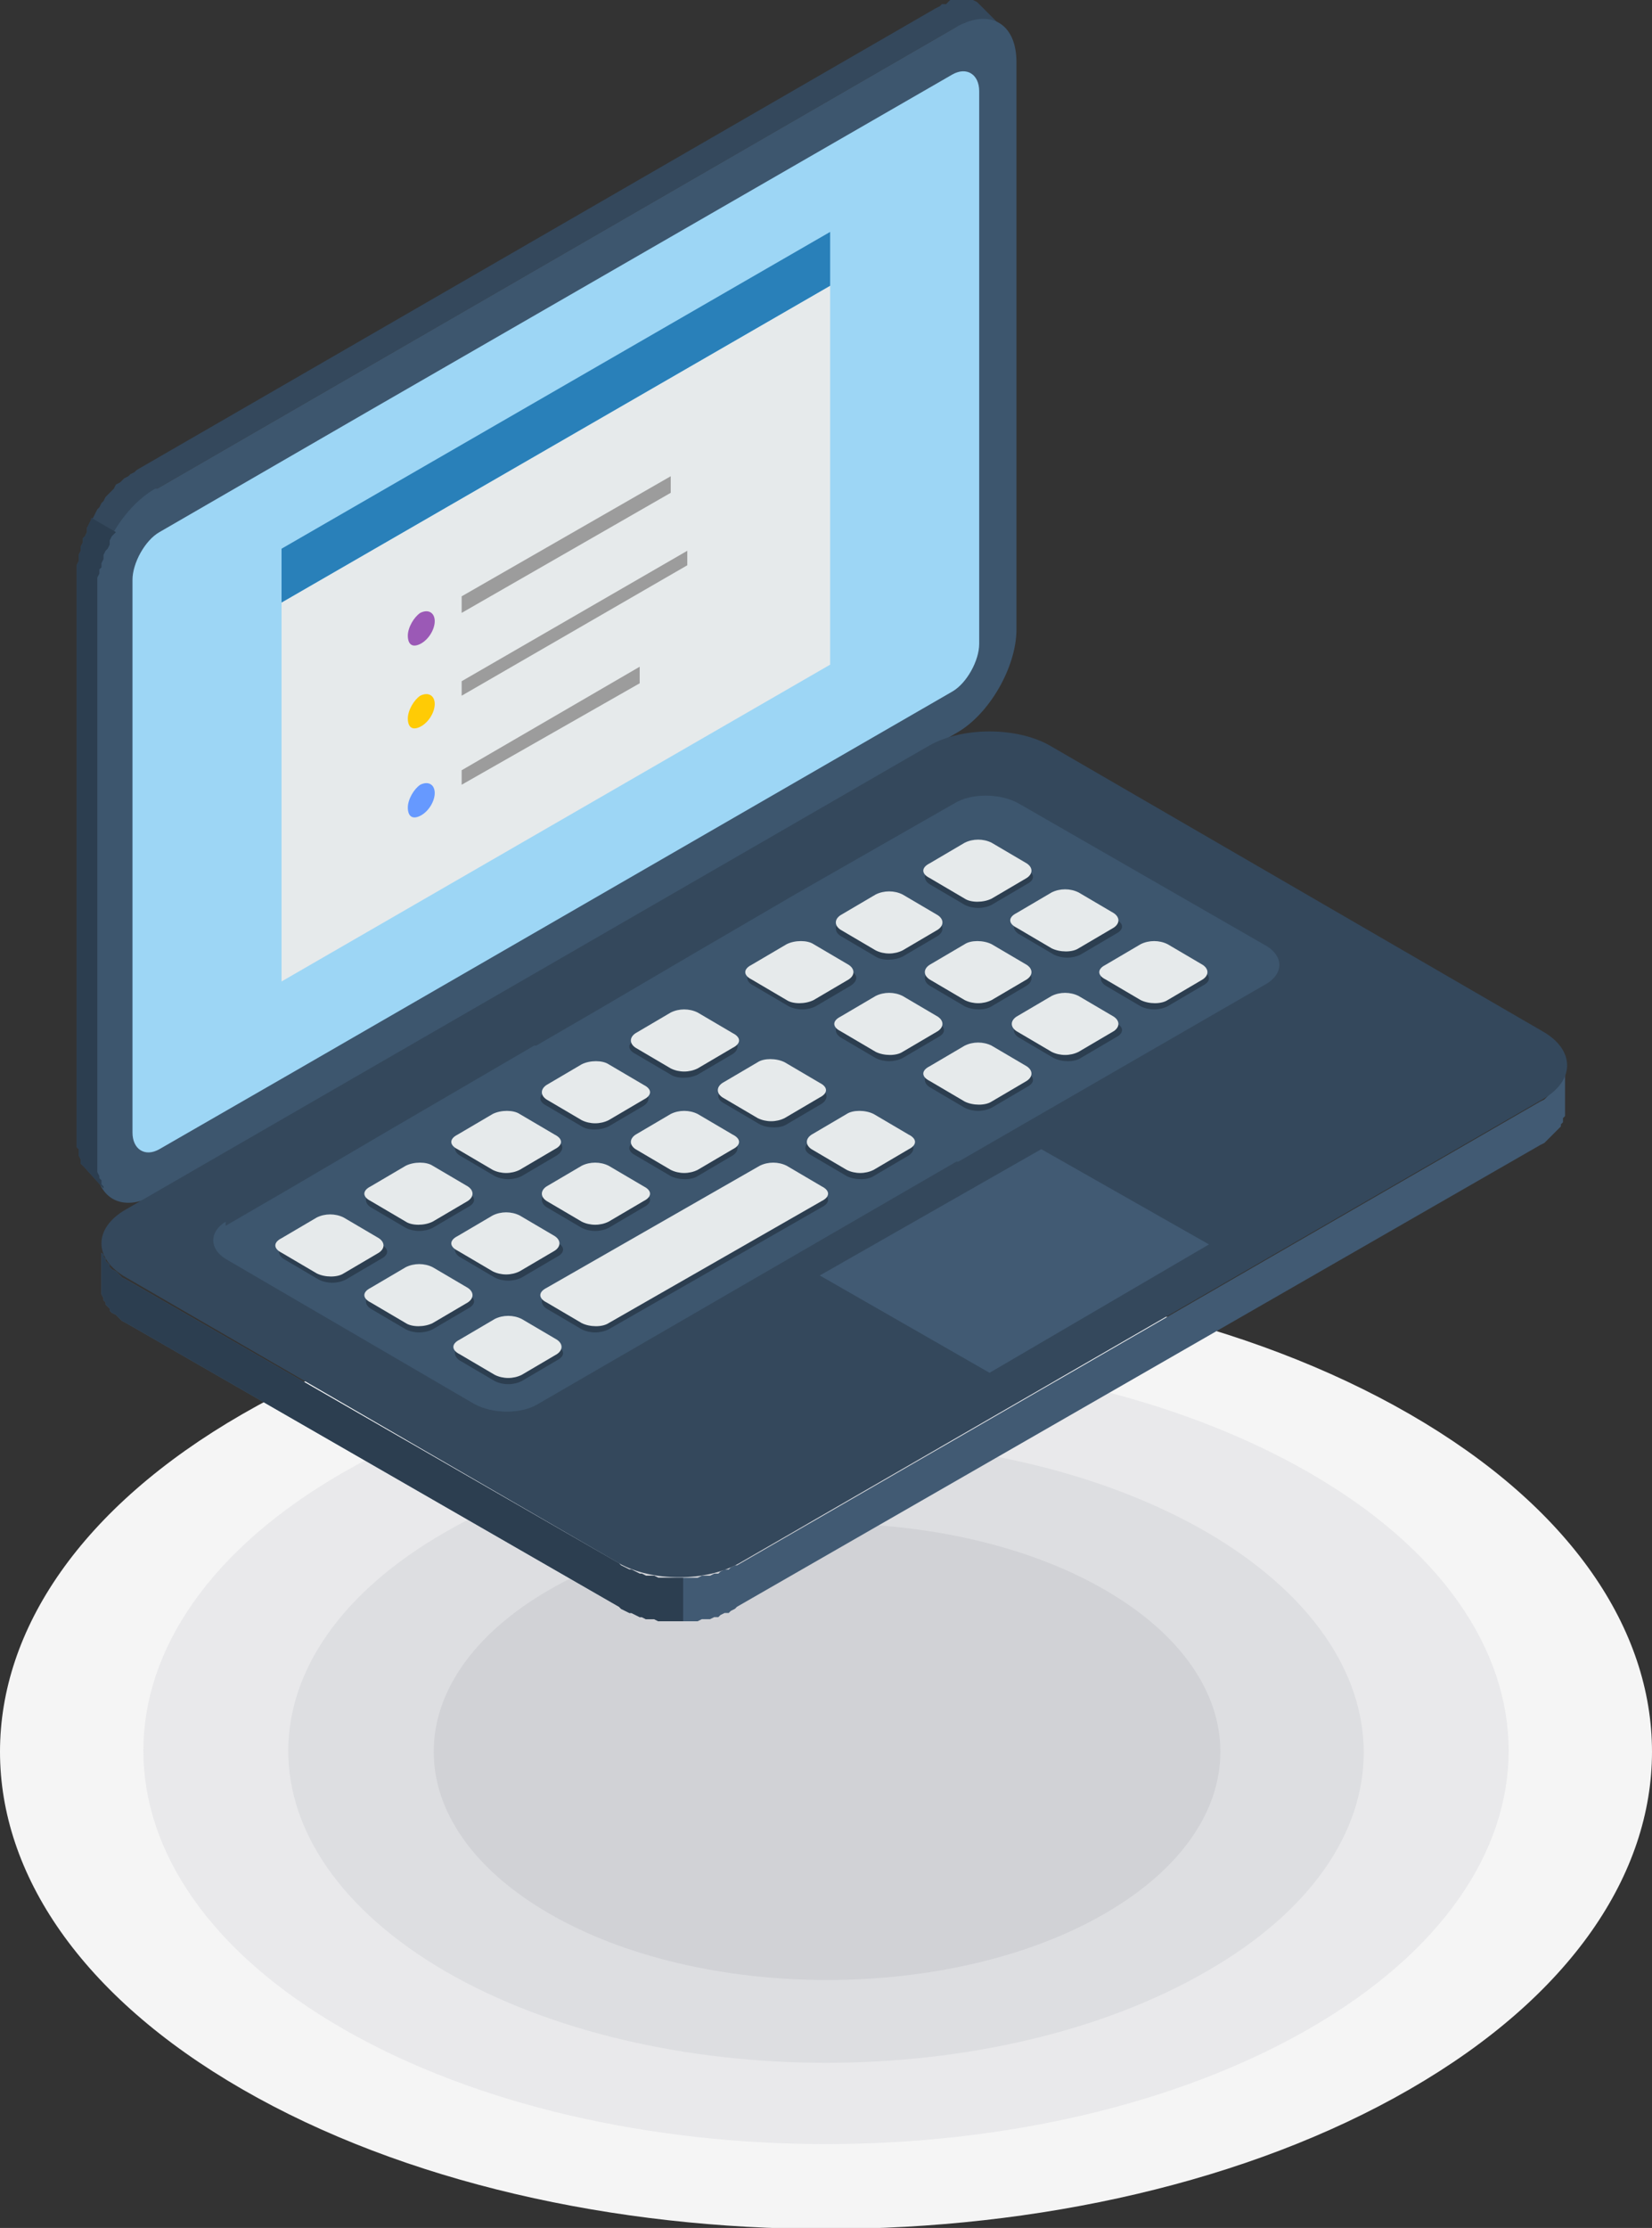
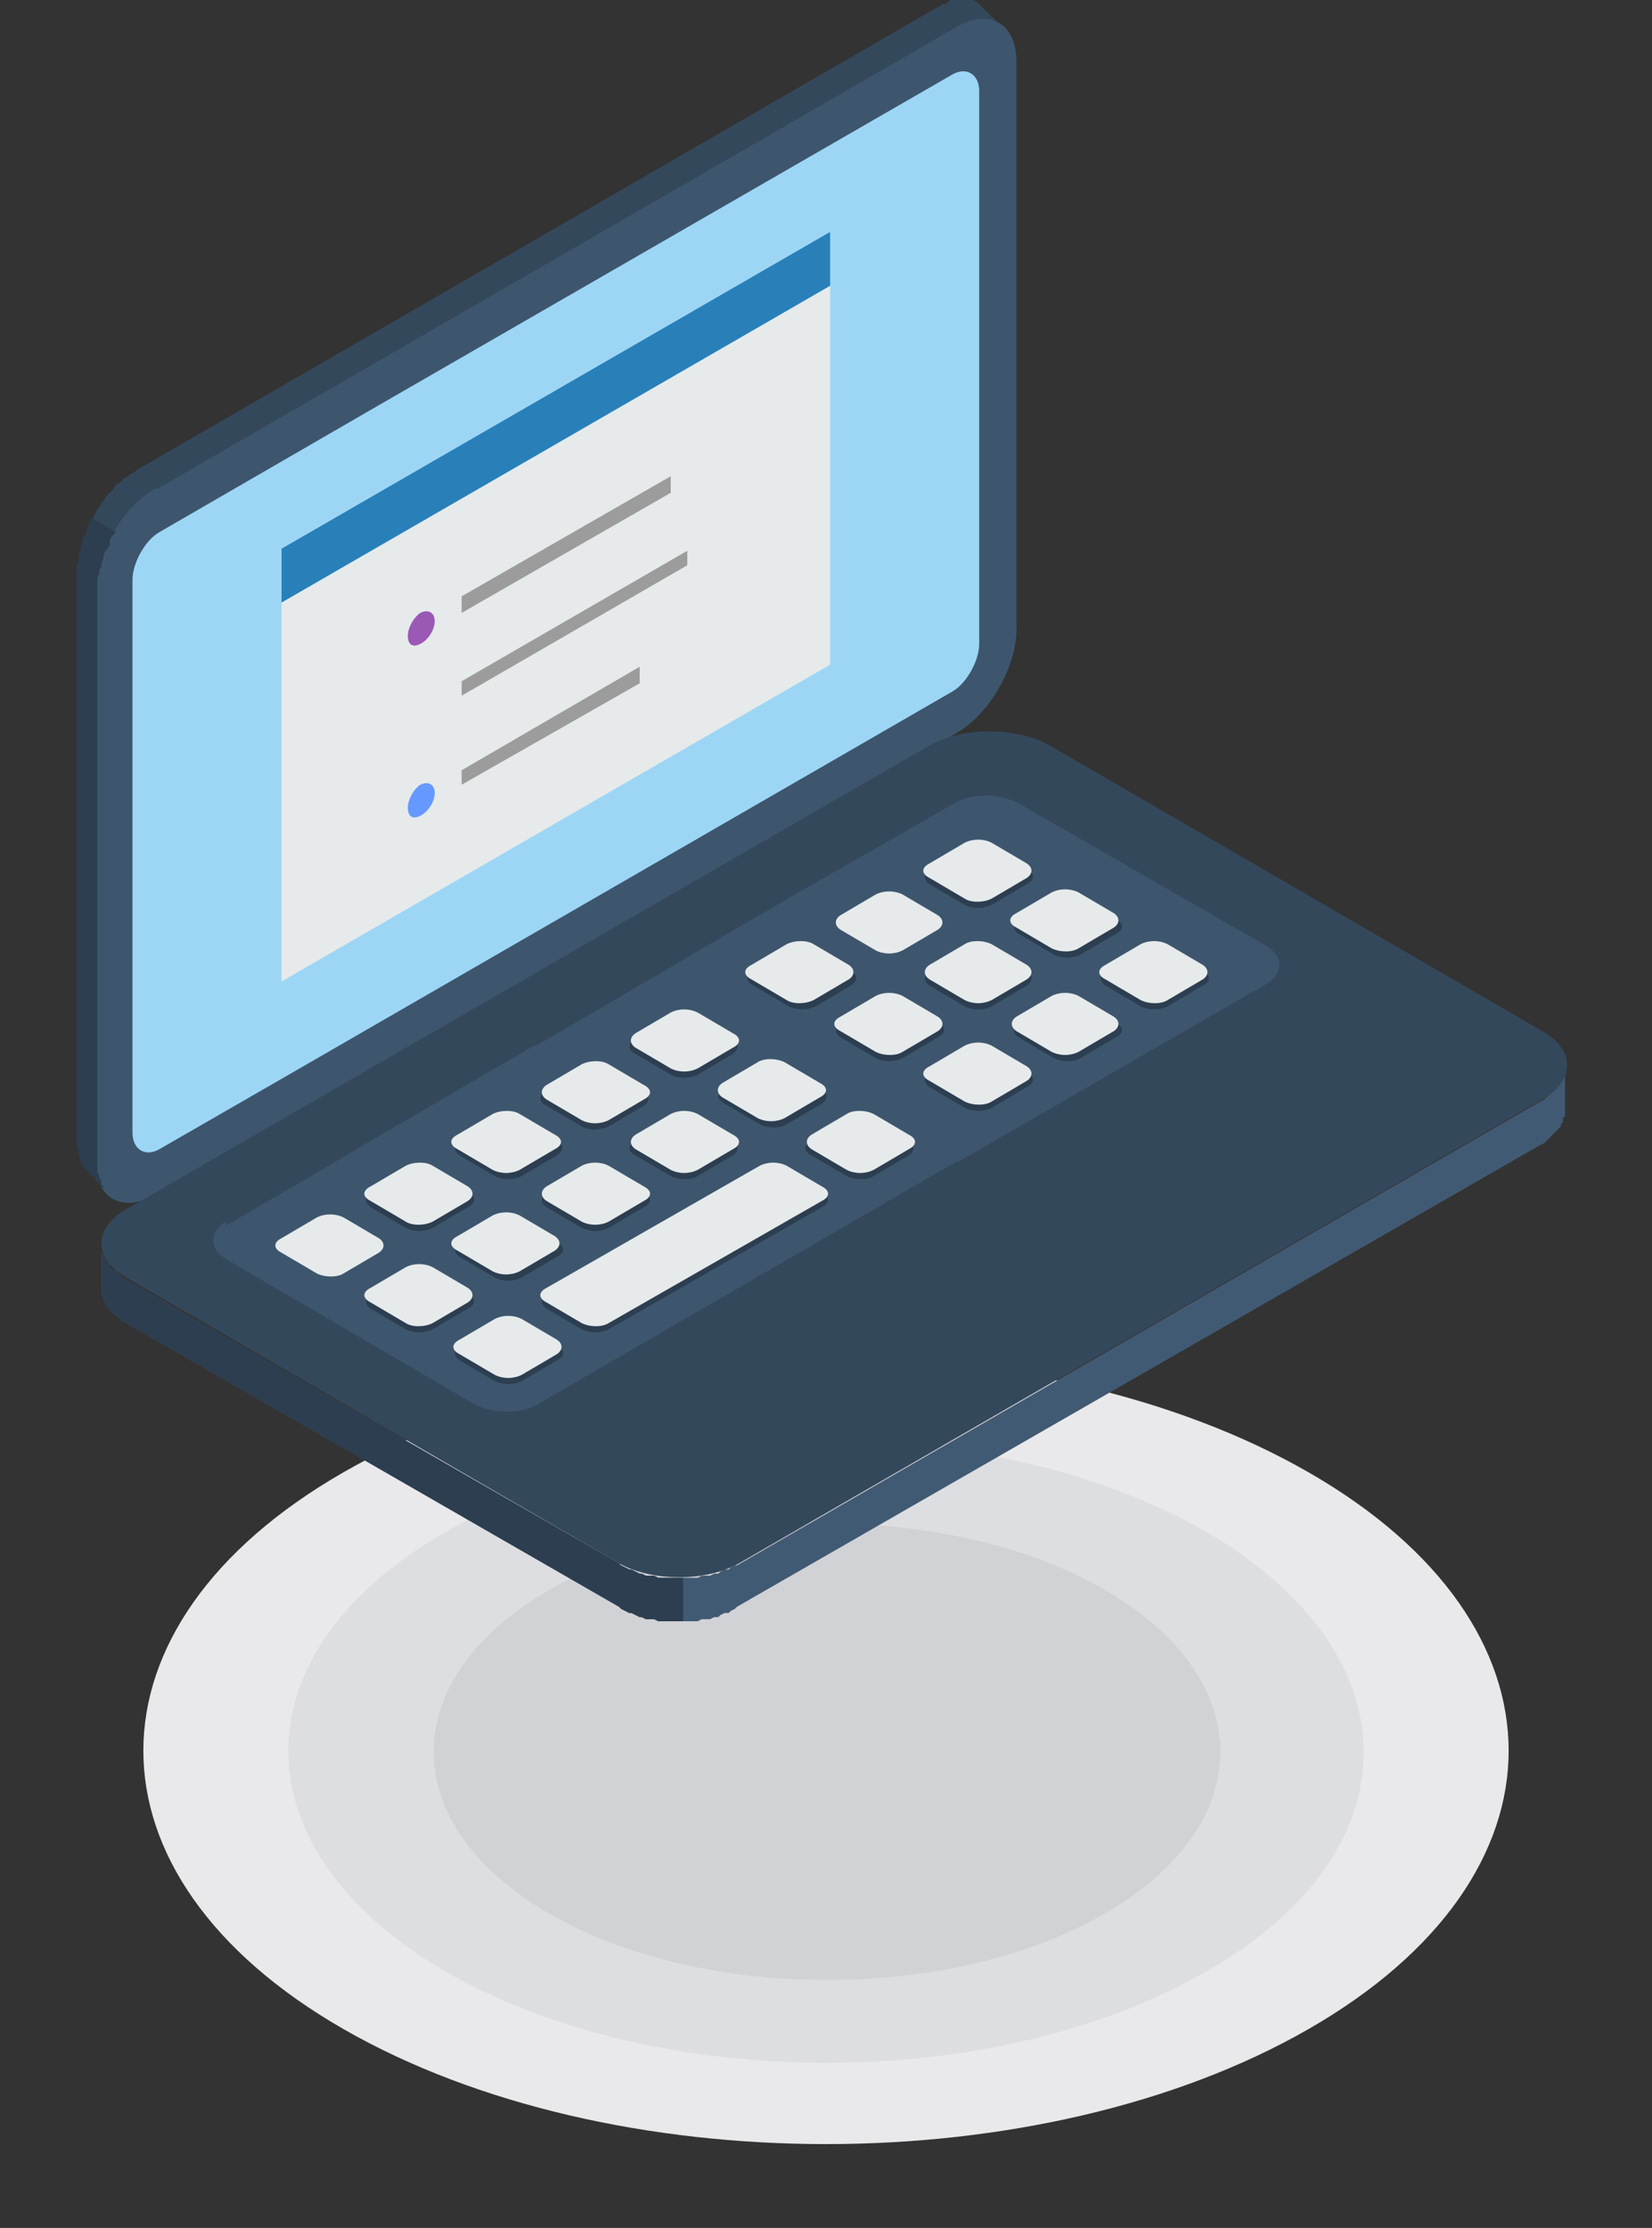
<svg xmlns="http://www.w3.org/2000/svg" version="1.1" viewBox="0 0 79.8 107.6">
  <rect x="0" y="0" width="79.8" height="107.6" fill="#333333" stroke="none" />
  <defs>
    <style>
      .cls-1 {
        fill: #e6eaeb;
      }

      .cls-1, .cls-2, .cls-3, .cls-4, .cls-5, .cls-6, .cls-7, .cls-8, .cls-9, .cls-10, .cls-11, .cls-12, .cls-13, .cls-14, .cls-15 {
        fill-rule: evenodd;
      }

      .cls-2 {
        fill: #d1d2d6;
      }

      .cls-3 {
        fill: #e9e9eb;
      }

      .cls-4 {
        fill: #69f;
      }

      .cls-5 {
        fill: #2980b9;
      }

      .cls-6 {
        fill: #9dd6f5;
      }

      .cls-7 {
        fill: #2c3e50;
      }

      .cls-8 {
        fill: #dddee1;
      }

      .cls-9 {
        fill: #9b59b6;
      }

      .cls-10 {
        fill: #415a73;
      }

      .cls-11 {
        fill: #f5f5f5;
      }

      .cls-12 {
        fill: #ffcb05;
      }

      .cls-13 {
        fill: #34485c;
      }

      .cls-14 {
        fill: #9c9c9c;
      }

      .cls-15 {
        fill: #3d566e;
      }
    </style>
  </defs>
  <g>
    <g id="_レイヤー_1" data-name="レイヤー_1">
      <g>
-         <path class="cls-11" d="M68.1,68.3c15.6,9,15.6,23.6,0,32.6-15.6,9-40.8,9-56.4,0-15.6-9-15.6-23.6,0-32.6,15.6-9,40.8-9,56.4,0Z" />
        <path class="cls-3" d="M63.2,71.1c12.9,7.4,12.9,19.5,0,26.9-12.9,7.4-33.7,7.4-46.6,0-12.9-7.4-12.9-19.5,0-26.9,12.9-7.4,33.7-7.4,46.6,0Z" />
        <path class="cls-8" d="M58.3,74c10.1,5.9,10.1,15.4,0,21.2-10.2,5.9-26.6,5.9-36.8,0-10.1-5.9-10.1-15.4,0-21.2,10.2-5.9,26.6-5.9,36.8,0Z" />
        <path class="cls-2" d="M53.4,76.8c7.4,4.3,7.4,11.3,0,15.6-7.4,4.3-19.5,4.3-26.9,0-7.4-4.3-7.4-11.3,0-15.6,7.4-4.3,19.5-4.3,26.9,0Z" />
        <polygon class="cls-13" points="5 57.4 4.1 56.4 4 56.3 3.9 56.2 3.9 56.1 3.9 56 3.8 55.8 3.8 55.7 3.8 55.5 3.7 55.4 3.7 55.2 3.7 55 3.7 27.6 3.7 27.5 3.7 27.3 3.8 27.1 3.8 26.9 3.8 26.8 3.9 26.6 3.9 26.4 4 26.2 4 26 4.1 25.9 4.2 25.7 4.2 25.5 4.3 25.3 4.4 25.1 4.5 25 4.6 24.8 4.7 24.6 4.8 24.5 4.9 24.3 5 24.2 5.1 24 5.2 23.9 5.4 23.7 5.5 23.6 5.6 23.4 5.8 23.3 5.9 23.2 6 23.1 6.2 23 6.3 22.9 6.5 22.8 6.6 22.7 45.2 .4 45.4 .3 45.5 .2 45.7 .2 45.8 .1 45.9 0 46.1 0 46.2 0 46.3 0 46.5 0 46.6 0 46.7 0 46.8 0 46.9 0 47 0 47.2 .1 47.3 .2 48.2 1.1 48.1 1.1 48 1.1 47.9 1 47.8 1 47.7 1 47.5 1 47.4 1 47.3 1 47.2 1 47 1 46.9 1 46.8 1.1 46.6 1.1 46.5 1.2 46.3 1.3 46.2 1.3 7.6 23.6 7.4 23.7 7.3 23.8 7.1 23.9 7 24 6.8 24.1 6.7 24.3 6.6 24.4 6.4 24.5 6.3 24.7 6.2 24.8 6.1 25 6 25.1 5.8 25.3 5.7 25.4 5.6 25.6 5.5 25.8 5.4 25.9 5.3 26.1 5.3 26.3 5.2 26.5 5.1 26.6 5 26.8 5 27 4.9 27.2 4.9 27.4 4.8 27.5 4.8 27.7 4.7 27.9 4.7 28.1 4.7 28.2 4.7 28.4 4.7 28.6 4.7 56 4.7 56.2 4.7 56.3 4.7 56.5 4.7 56.6 4.8 56.8 4.8 56.9 4.9 57 4.9 57.2 5 57.3 5 57.4" />
        <path class="cls-15" d="M7.6,23.6L46.2,1.3c1.6-.9,2.9-.2,2.9,1.7v27.4c0,1.8-1.3,4.1-2.9,5L7.5,57.7c-1.6.9-2.9.2-2.9-1.7v-27.4c0-1.8,1.3-4.1,2.9-5Z" />
        <path class="cls-6" d="M7.7,25.7l10.2-5.9L46,3.6c.7-.4,1.3,0,1.3.8v26.7c0,.8-.6,1.9-1.3,2.3l-31.7,18.3-6.6,3.8c-.7.4-1.3,0-1.3-.8v-26.7c0-.8.6-1.9,1.3-2.3Z" />
        <polygon class="cls-1" points="13.6 29.1 40.1 13.8 40.1 32.1 13.6 47.4 13.6 29.1" />
        <polygon class="cls-5" points="13.6 29.1 40.1 13.8 40.1 11.2 13.6 26.5 13.6 29.1" />
        <path class="cls-9" d="M20.3,29.6h0c.4-.2.7,0,.7.4h0c0,.4-.3.9-.7,1.1h0c-.4.2-.6,0-.6-.4h0c0-.4.3-.9.6-1.1Z" />
-         <path class="cls-12" d="M20.3,33.6h0c.4-.2.7,0,.7.4h0c0,.4-.3.9-.7,1.1h0c-.4.2-.6,0-.6-.4h0c0-.4.3-.9.6-1.1Z" />
        <path class="cls-4" d="M20.3,37.9h0c.4-.2.7,0,.7.4h0c0,.4-.3.9-.7,1.1h0c-.4.2-.6,0-.6-.4h0c0-.4.3-.9.6-1.1Z" />
        <polygon class="cls-14" points="22.3 28.8 32.4 23 32.4 23.8 22.3 29.6 22.3 28.8" />
        <polygon class="cls-14" points="22.3 32.9 33.2 26.6 33.2 27.3 22.3 33.6 22.3 32.9" />
        <polygon class="cls-14" points="22.3 37.2 30.9 32.2 30.9 33 22.3 37.9 22.3 37.2" />
        <polygon class="cls-1" points="59.6 59 48.2 65.5 48.2 64.9 59.6 58.4 59.6 59" />
        <polygon class="cls-10" points="75.6 51.8 75.6 53.9 75.5 54 75.5 54.2 75.4 54.3 75.4 54.4 75.3 54.5 75.2 54.6 75.1 54.7 75 54.8 74.9 54.9 74.8 55 74.7 55.1 74.6 55.2 74.4 55.3 35.6 77.6 35.5 77.7 35.3 77.8 35.2 77.9 35 77.9 34.8 78 34.7 78.1 34.5 78.1 34.3 78.2 34.1 78.2 33.9 78.2 33.7 78.3 33.5 78.3 33.3 78.3 33.2 78.3 33 78.3 32.8 78.3 32.6 78.3 32.4 78.3 32.2 78.3 32 78.3 31.8 78.3 31.6 78.2 31.4 78.2 31.2 78.2 31 78.1 30.9 78.1 30.7 78 30.5 77.9 30.4 77.9 30.2 77.8 30 77.7 29.9 77.6 6.1 63.9 5.9 63.8 5.8 63.7 5.7 63.6 5.6 63.5 5.4 63.4 5.3 63.3 5.3 63.2 5.2 63.1 5.1 63 5.1 62.9 5 62.8 5 62.7 4.9 62.5 4.9 60.5 5 60.6 5 60.7 5.1 60.8 5.1 60.9 5.2 61 5.3 61.1 5.3 61.2 5.4 61.3 5.6 61.4 5.7 61.5 5.8 61.6 5.9 61.7 6.1 61.8 29.9 75.5 30 75.6 30.2 75.7 30.4 75.8 30.5 75.8 30.7 75.9 30.9 76 31 76 31.2 76.1 31.4 76.1 31.6 76.1 31.8 76.2 32 76.2 32.2 76.2 32.4 76.2 32.6 76.2 32.8 76.2 33 76.2 33.2 76.2 33.3 76.2 33.5 76.2 33.7 76.2 33.9 76.1 34.1 76.1 34.3 76.1 34.5 76 34.7 76 34.8 75.9 35 75.8 35.2 75.8 35.3 75.7 35.5 75.6 35.6 75.6 74.4 53.2 74.6 53.1 74.7 53 74.8 52.9 74.9 52.8 75 52.7 75.1 52.6 75.2 52.5 75.3 52.4 75.4 52.3 75.4 52.2 75.5 52.1 75.5 51.9 75.6 51.8" />
        <path class="cls-13" d="M6.1,58.4l38.8-22.4c1.6-.9,4.2-.9,5.8,0l23.8,13.8c1.6.9,1.6,2.4,0,3.3l-38.8,22.4c-1.6.9-4.2.9-5.8,0l-23.8-13.8c-1.6-.9-1.6-2.4,0-3.3Z" />
-         <polygon class="cls-10" points="47.8 66.3 58.4 60.1 50.3 55.5 39.6 61.6 47.8 66.3" />
        <path class="cls-15" d="M10.9,59.2l3.1-1.8,4.6-2.7,4.8-2.8,2.4-1.4s0,0,.1,0l3.1-1.8,4.6-2.7,4.8-2.8,6.3-3.6,1.4-.8c.8-.5,2.2-.5,3.1,0l12,6.9c.8.5.8,1.3,0,1.8l-14.9,8.6s0,0-.1,0l-20.2,11.7c-.8.5-2.2.5-3.1,0l-12-7c-.8-.5-.8-1.3,0-1.8Z" />
        <g>
          <path class="cls-7" d="M26.4,57.6l1.7-1c.3-.2.9-.2,1.3,0l1.7,1c.4.2.4.5,0,.7l-1.7,1c-.4.2-.9.2-1.3,0l-1.7-1c-.3-.2-.3-.5,0-.7Z" />
          <path class="cls-7" d="M19.6,61.5l-1.7,1c-.3.2-.3.5,0,.7l1.7,1c.4.2.9.2,1.3,0l1.7-1c.4-.2.4-.5,0-.7l-1.7-1c-.3-.2-.9-.2-1.3,0Z" />
          <path class="cls-7" d="M23.9,64l-1.7,1c-.3.2-.3.5,0,.7l1.7,1c.4.2.9.2,1.3,0l1.7-1c.4-.2.4-.5,0-.7l-1.7-1c-.3-.2-.9-.2-1.3,0Z" />
          <path class="cls-7" d="M20.9,59.3l1.7-1c.4-.2.4-.5,0-.7l-1.7-1c-.4-.2-.9-.2-1.3,0l-1.7,1c-.3.2-.3.5,0,.7l1.7,1c.4.2.9.2,1.3,0Z" />
          <path class="cls-7" d="M25.2,56.8l1.7-1c.3-.2.4-.5,0-.7l-1.7-1c-.3-.2-.9-.2-1.3,0l-1.7,1c-.3.2-.3.5,0,.7l1.7,1c.4.2.9.2,1.3,0Z" />
-           <path class="cls-7" d="M18.4,60.8l-1.7,1c-.4.2-.9.2-1.3,0l-1.7-1c-.3-.2-.3-.5,0-.7l1.7-1c.3-.2.9-.2,1.3,0l1.7,1c.4.2.4.5,0,.7Z" />
          <path class="cls-7" d="M22.2,60l1.7-1c.3-.2.9-.2,1.3,0l1.7,1c.4.2.4.5,0,.7l-1.7,1c-.4.2-.9.2-1.3,0l-1.7-1c-.3-.2-.3-.5,0-.7Z" />
          <path class="cls-7" d="M35,52.6l1.7-1c.3-.2.9-.2,1.3,0l1.7,1c.3.2.3.5,0,.7l-1.7,1c-.3.2-.9.2-1.3,0l-1.7-1c-.4-.2-.4-.5,0-.7Z" />
          <path class="cls-7" d="M39.2,55.1l1.7-1c.3-.2.9-.2,1.3,0l1.7,1c.3.2.3.5,0,.7l-1.7,1c-.3.2-.9.2-1.3,0l-1.7-1c-.4-.2-.4-.5,0-.7Z" />
          <path class="cls-7" d="M29.4,54.4l1.7-1c.3-.2.3-.5,0-.7l-1.7-1c-.3-.2-.9-.2-1.3,0l-1.7,1c-.4.2-.4.5,0,.7l1.7,1c.3.2.9.2,1.3,0Z" />
          <path class="cls-7" d="M33.7,51.9l1.7-1c.3-.2.3-.5,0-.7l-1.7-1c-.4-.2-.9-.2-1.3,0l-1.7,1c-.4.2-.4.5,0,.7l1.7,1c.3.2.9.2,1.3,0Z" />
          <path class="cls-7" d="M30.7,55.1l1.7-1c.3-.2.9-.2,1.3,0l1.7,1c.3.2.3.5,0,.7l-1.7,1c-.3.2-.9.2-1.3,0l-1.7-1c-.4-.2-.4-.5,0-.7Z" />
          <path class="cls-7" d="M26.4,62.5l10.3-5.9c.3-.2.9-.2,1.3,0l1.7,1c.4.2.4.5,0,.7l-10.3,5.9c-.4.2-.9.2-1.3,0l-1.7-1c-.3-.2-.3-.5,0-.7Z" />
          <path class="cls-7" d="M49.2,44.4l1.7-1c.3-.2.9-.2,1.3,0l1.7,1c.4.2.4.5,0,.7l-1.7,1c-.4.2-.9.2-1.3,0l-1.7-1c-.3-.2-.3-.5,0-.7Z" />
          <path class="cls-7" d="M53.4,46.9l1.7-1c.4-.2.9-.2,1.3,0l1.7,1c.4.2.4.5,0,.7l-1.7,1c-.4.2-.9.2-1.3,0l-1.7-1c-.3-.2-.3-.5,0-.7Z" />
          <path class="cls-7" d="M47.9,43.7l1.7-1c.4-.2.4-.5,0-.7l-1.7-1c-.4-.2-.9-.2-1.3,0l-1.7,1c-.3.2-.3.5,0,.7l1.7,1c.4.2.9.2,1.3,0Z" />
          <path class="cls-7" d="M44.9,46.9l1.7-1c.4-.2.9-.2,1.3,0l1.7,1c.3.2.3.5,0,.7l-1.7,1c-.3.2-.9.2-1.3,0l-1.7-1c-.3-.2-.3-.5,0-.7Z" />
          <path class="cls-7" d="M49.2,49.4l1.7-1c.4-.2.9-.2,1.3,0l1.7,1c.4.2.4.5,0,.7l-1.7,1c-.3.2-.9.2-1.3,0l-1.7-1c-.3-.2-.3-.5,0-.7Z" />
          <path class="cls-7" d="M39.4,48.6l1.7-1c.3-.2.4-.5,0-.7l-1.7-1c-.4-.2-.9-.2-1.3,0l-1.7,1c-.4.2-.4.5,0,.7l1.7,1c.4.2.9.2,1.3,0Z" />
-           <path class="cls-7" d="M43.6,46.2l1.7-1c.3-.2.3-.5,0-.7l-1.7-1c-.4-.2-.9-.2-1.3,0l-1.7,1c-.3.2-.3.5,0,.7l1.7,1c.3.2.9.2,1.3,0Z" />
          <path class="cls-7" d="M40.6,49.4l1.7-1c.4-.2.9-.2,1.3,0l1.7,1c.4.2.4.5,0,.7l-1.7,1c-.4.2-.9.2-1.3,0l-1.7-1c-.3-.2-.3-.5,0-.7Z" />
          <path class="cls-7" d="M44.9,51.8l1.7-1c.4-.2.9-.2,1.3,0l1.7,1c.4.2.4.5,0,.7l-1.7,1c-.4.2-.9.2-1.3,0l-1.7-1c-.3-.2-.3-.5,0-.7Z" />
        </g>
        <path class="cls-1" d="M26.4,57.3l1.7-1c.4-.2.9-.2,1.3,0l1.7,1c.4.2.4.5,0,.7l-1.7,1c-.4.2-.9.2-1.3,0l-1.7-1c-.3-.2-.3-.5,0-.7Z" />
        <path class="cls-1" d="M19.6,61.2l-1.7,1c-.4.2-.4.5,0,.7l1.7,1c.3.2.9.2,1.3,0l1.7-1c.3-.2.3-.5,0-.7l-1.7-1c-.4-.2-.9-.2-1.3,0Z" />
        <path class="cls-1" d="M23.9,63.7l-1.7,1c-.4.2-.4.5,0,.7l1.7,1c.4.2.9.2,1.3,0l1.7-1c.3-.2.3-.5,0-.7l-1.7-1c-.4-.2-.9-.2-1.3,0Z" />
        <path class="cls-1" d="M20.9,59l1.7-1c.3-.2.3-.5,0-.7l-1.7-1c-.3-.2-.9-.2-1.3,0l-1.7,1c-.4.2-.4.5,0,.7l1.7,1c.3.2.9.2,1.3,0Z" />
        <path class="cls-1" d="M25.1,56.5l1.7-1c.4-.2.4-.5,0-.7l-1.7-1c-.3-.2-.9-.2-1.3,0l-1.7,1c-.4.2-.4.5,0,.7l1.7,1c.4.2.9.2,1.3,0Z" />
        <path class="cls-1" d="M18.3,60.5l-1.7,1c-.3.2-.9.2-1.3,0l-1.7-1c-.4-.2-.4-.5,0-.7l1.7-1c.4-.2.9-.2,1.3,0l1.7,1c.3.2.3.5,0,.7Z" />
        <path class="cls-1" d="M22.1,59.7l1.7-1c.4-.2.9-.2,1.3,0l1.7,1c.3.2.3.5,0,.7l-1.7,1c-.4.2-.9.2-1.3,0l-1.7-1c-.4-.2-.4-.5,0-.7Z" />
        <path class="cls-1" d="M34.9,52.3l1.7-1c.3-.2.9-.2,1.3,0l1.7,1c.4.2.4.5,0,.7l-1.7,1c-.4.2-.9.2-1.3,0l-1.7-1c-.3-.2-.3-.5,0-.7Z" />
        <path class="cls-1" d="M39.2,54.8l1.7-1c.3-.2.9-.2,1.3,0l1.7,1c.4.2.4.5,0,.7l-1.7,1c-.4.2-.9.2-1.3,0l-1.7-1c-.3-.2-.3-.5,0-.7Z" />
        <path class="cls-1" d="M29.4,54.1l1.7-1c.4-.2.4-.5,0-.7l-1.7-1c-.3-.2-.9-.2-1.3,0l-1.7,1c-.3.2-.3.5,0,.7l1.7,1c.4.2.9.2,1.3,0Z" />
        <path class="cls-1" d="M33.7,51.6l1.7-1c.4-.2.4-.5,0-.7l-1.7-1c-.4-.2-.9-.2-1.3,0l-1.7,1c-.3.2-.3.5,0,.7l1.7,1c.4.2.9.2,1.3,0Z" />
        <path class="cls-1" d="M30.7,54.8l1.7-1c.4-.2.9-.2,1.3,0l1.7,1c.4.2.4.5,0,.7l-1.7,1c-.4.2-.9.2-1.3,0l-1.7-1c-.3-.2-.3-.5,0-.7Z" />
        <path class="cls-1" d="M26.4,62.2l10.3-5.9c.4-.2.9-.2,1.3,0l1.7,1c.4.2.4.5,0,.7l-10.3,5.9c-.3.2-.9.2-1.3,0l-1.7-1c-.4-.2-.4-.5,0-.7Z" />
        <path class="cls-1" d="M49.1,44.1l1.7-1c.4-.2.9-.2,1.3,0l1.7,1c.3.2.3.5,0,.7l-1.7,1c-.3.2-.9.2-1.3,0l-1.7-1c-.4-.2-.4-.5,0-.7Z" />
        <path class="cls-1" d="M53.4,46.6l1.7-1c.4-.2.9-.2,1.3,0l1.7,1c.3.2.3.5,0,.7l-1.7,1c-.3.2-.9.2-1.3,0l-1.7-1c-.4-.2-.4-.5,0-.7Z" />
        <path class="cls-1" d="M47.9,43.4l1.7-1c.3-.2.3-.5,0-.7l-1.7-1c-.4-.2-.9-.2-1.3,0l-1.7,1c-.4.2-.4.5,0,.7l1.7,1c.3.2.9.2,1.3,0Z" />
        <path class="cls-1" d="M44.9,46.6l1.7-1c.3-.2.9-.2,1.3,0l1.7,1c.3.2.3.5,0,.7l-1.7,1c-.4.2-.9.2-1.3,0l-1.7-1c-.3-.2-.3-.5,0-.7Z" />
        <path class="cls-1" d="M49.1,49.1l1.7-1c.4-.2.9-.2,1.3,0l1.7,1c.3.2.3.5,0,.7l-1.7,1c-.4.2-.9.2-1.3,0l-1.7-1c-.3-.2-.3-.5,0-.7Z" />
        <path class="cls-1" d="M39.3,48.3l1.7-1c.3-.2.3-.5,0-.7l-1.7-1c-.3-.2-.9-.2-1.3,0l-1.7,1c-.4.2-.4.5,0,.7l1.7,1c.3.2.9.2,1.3,0Z" />
        <path class="cls-1" d="M43.6,45.9l1.7-1c.3-.2.3-.5,0-.7l-1.7-1c-.4-.2-.9-.2-1.3,0l-1.7,1c-.3.2-.3.5,0,.7l1.7,1c.4.2.9.2,1.3,0Z" />
        <path class="cls-1" d="M40.6,49.1l1.7-1c.4-.2.9-.2,1.3,0l1.7,1c.3.2.3.5,0,.7l-1.7,1c-.3.2-.9.2-1.3,0l-1.7-1c-.4-.2-.4-.5,0-.7Z" />
        <path class="cls-1" d="M44.9,51.5l1.7-1c.4-.2.9-.2,1.3,0l1.7,1c.3.2.3.5,0,.7l-1.7,1c-.3.2-.9.2-1.3,0l-1.7-1c-.4-.2-.4-.5,0-.7Z" />
        <polygon class="cls-7" points="5 57.4 4.1 56.4 4 56.3 3.9 56.2 3.9 56.1 3.9 56 3.8 55.8 3.8 55.7 3.8 55.5 3.7 55.4 3.7 55.2 3.7 55.1 3.7 27.6 3.7 27.5 3.7 27.3 3.8 27.1 3.8 26.9 3.8 26.8 3.9 26.6 3.9 26.4 4 26.2 4 26 4.1 25.9 4.2 25.7 4.2 25.5 4.3 25.3 4.4 25.1 4.4 25 5.6 25.7 5.5 25.8 5.4 25.9 5.3 26.1 5.3 26.3 5.2 26.5 5.1 26.6 5 26.8 5 27 4.9 27.2 4.9 27.4 4.8 27.5 4.8 27.7 4.7 27.9 4.7 28.1 4.7 28.2 4.7 28.4 4.7 28.6 4.7 56 4.7 56.2 4.7 56.3 4.7 56.5 4.7 56.6 4.8 56.8 4.8 56.9 4.9 57 4.9 57.2 5 57.3 5 57.4" />
        <polygon class="cls-7" points="33 78.3 33 76.2 33 76.2 32.8 76.2 32.6 76.2 32.4 76.2 32.2 76.2 32 76.2 31.8 76.2 31.6 76.1 31.4 76.1 31.2 76.1 31 76 30.9 76 30.7 75.9 30.5 75.8 30.4 75.8 30.2 75.7 30 75.6 29.9 75.5 6.1 61.8 5.9 61.7 5.8 61.6 5.7 61.5 5.6 61.4 5.4 61.3 5.3 61.2 5.3 61.1 5.2 61 5.1 60.9 5.1 60.8 5 60.7 5 60.6 4.9 60.5 4.9 62.5 5 62.7 5 62.8 5.1 62.9 5.1 63 5.2 63.1 5.3 63.2 5.3 63.3 5.4 63.4 5.6 63.5 5.7 63.6 5.8 63.7 5.9 63.8 6.1 63.9 29.9 77.6 30 77.7 30.2 77.8 30.4 77.9 30.5 77.9 30.7 78 30.9 78.1 31 78.1 31.2 78.2 31.4 78.2 31.6 78.2 31.8 78.3 32 78.3 32.2 78.3 32.4 78.3 32.6 78.3 32.8 78.3 33 78.3 33 78.3" />
      </g>
    </g>
  </g>
</svg>